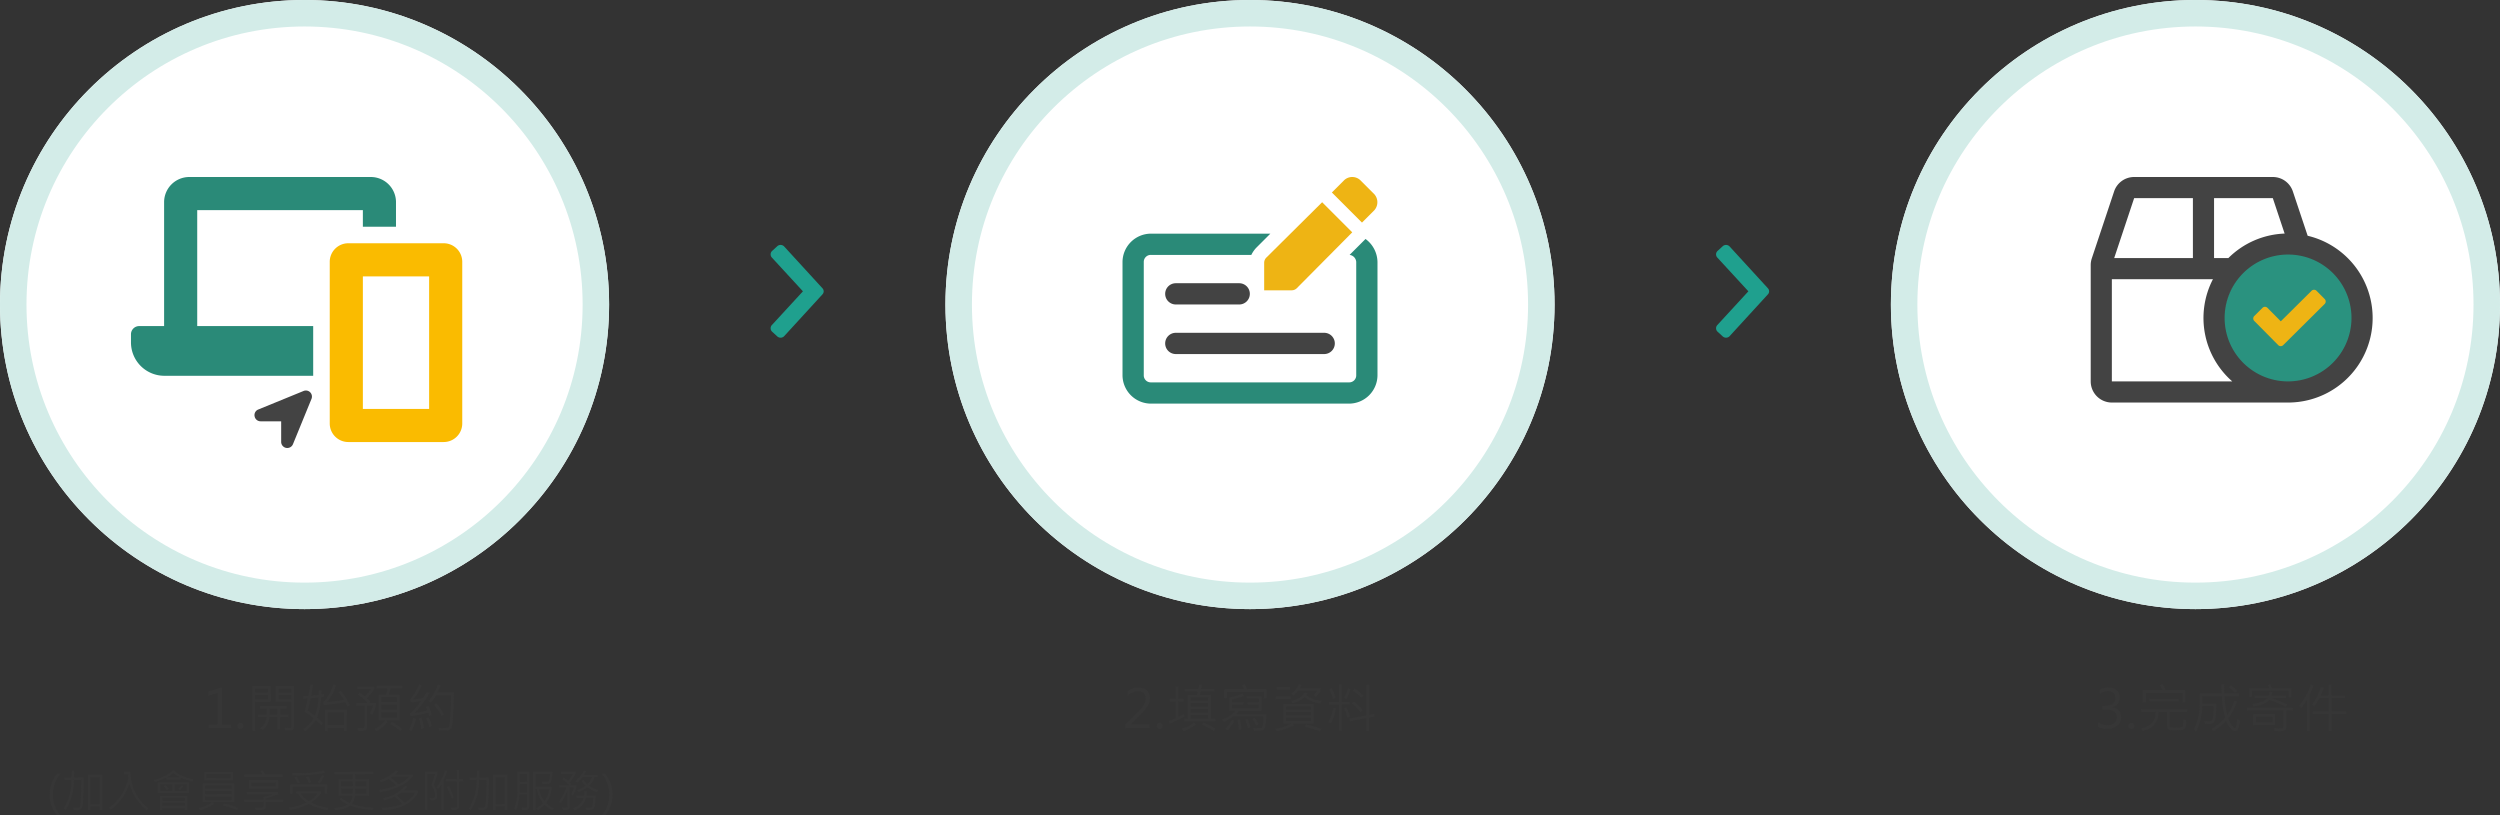
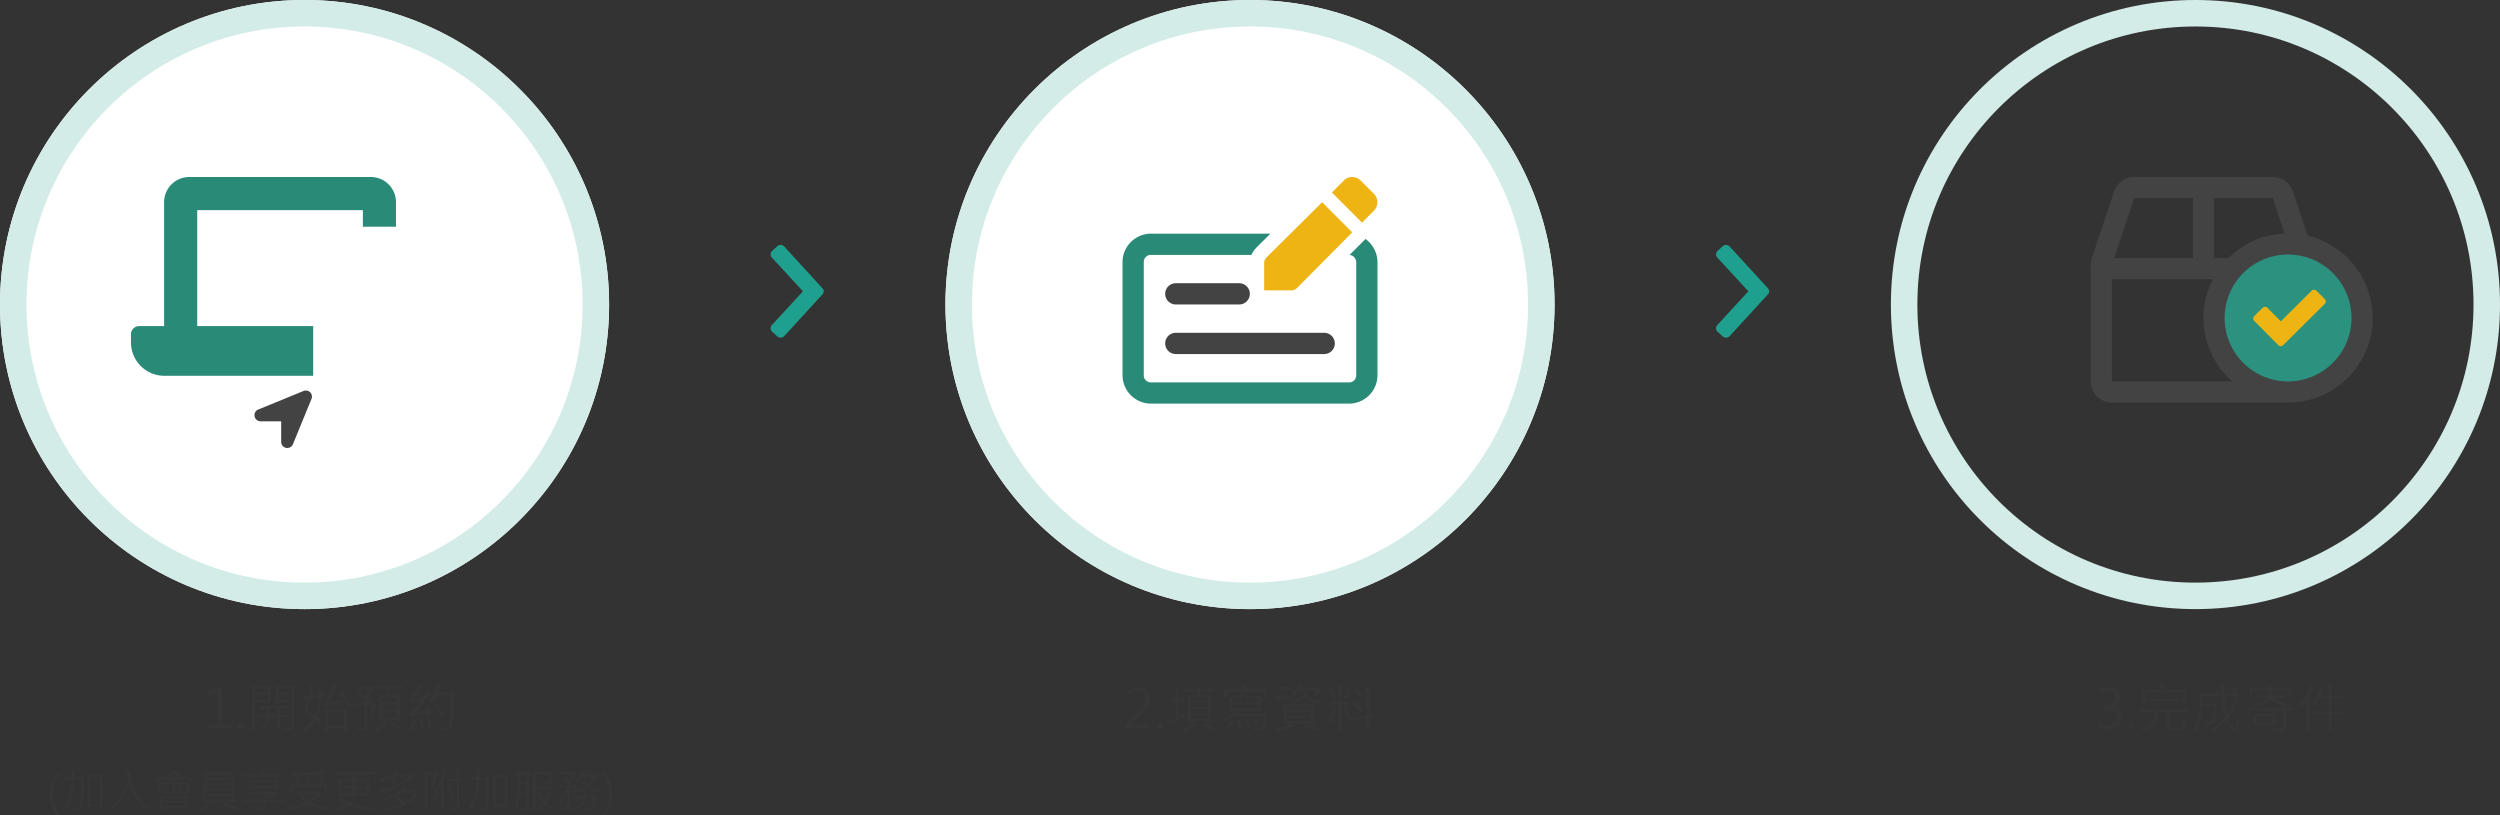
<svg xmlns="http://www.w3.org/2000/svg" width="944" height="307.922" viewBox="0 0 944 307.922">
  <rect x="0" y="0" width="944" height="307.922" fill="#333333" stroke="none" />
  <g id="Group_2163" data-name="Group 2163" transform="translate(-201 -670)">
    <g id="Ellipse_63" data-name="Ellipse 63" transform="translate(201 670)" fill="#fff" stroke="#d3ece8" stroke-width="10">
      <circle cx="115" cy="115" r="115" stroke="none" />
      <circle cx="115" cy="115" r="110" fill="none" />
    </g>
    <g id="Ellipse_64" data-name="Ellipse 64" transform="translate(558 670)" fill="#fff" stroke="#d3ece8" stroke-width="10">
      <circle cx="115" cy="115" r="115" stroke="none" />
      <circle cx="115" cy="115" r="110" fill="none" />
    </g>
    <g id="Ellipse_65" data-name="Ellipse 65" transform="translate(915 670)" fill="#fff" stroke="#d3ece8" stroke-width="10">
-       <circle cx="115" cy="115" r="115" stroke="none" />
      <circle cx="115" cy="115" r="110" fill="none" />
    </g>
    <path id="Path_2788" data-name="Path 2788" d="M.625-30.312a1.775,1.775,0,0,0-.156,2.578L12.187-15,.469-2.266A1.775,1.775,0,0,0,.625.312L2.5,2.031a1.866,1.866,0,0,0,2.656-.156L19.609-13.906a1.663,1.663,0,0,0,0-2.187L5.156-31.875A1.866,1.866,0,0,0,2.5-32.031Z" transform="translate(492 795)" fill="#1fa08e" />
    <path id="Path_2789" data-name="Path 2789" d="M.625-30.312a1.775,1.775,0,0,0-.156,2.578L12.187-15,.469-2.266A1.775,1.775,0,0,0,.625.312L2.5,2.031a1.866,1.866,0,0,0,2.656-.156L19.609-13.906a1.663,1.663,0,0,0,0-2.187L5.156-31.875A1.866,1.866,0,0,0,2.5-32.031Z" transform="translate(849 795)" fill="#1fa08e" />
    <path id="Path_2790" data-name="Path 2790" d="M-37.749,0h-8.5V-1.455h3.438V-13.35l-3.525,1.064v-1.572l5.156-1.611V-1.455h3.428Zm2.412-.908A1.1,1.1,0,0,1-35-1.724a1.093,1.093,0,0,1,.791-.337,1.083,1.083,0,0,1,.8.337,1.119,1.119,0,0,1,.332.815,1.1,1.1,0,0,1-.337.806,1.088,1.088,0,0,1-.8.337A1.11,1.11,0,0,1-35-.093,1.083,1.083,0,0,1-35.337-.908ZM-14-.557A1.241,1.241,0,0,1-14.473.576a3.372,3.372,0,0,1-1.694.3q-.508,0-1.113-.02l-.4-1.055a18.549,18.549,0,0,0,2.2.078.388.388,0,0,0,.439-.439v-9.4h-5.84v-6H-14ZM-15.044-13.5V-15h-4.775v1.5Zm0,2.578v-1.641h-4.775v1.641Zm-7.734.957h-5.9V.918H-29.7V-15.957h6.924ZM-23.823-13.5V-15h-4.854v1.5Zm0,2.578v-1.641h-4.854v1.641ZM-16.06-4.2h-3.164V.5h-1.035V-4.2H-23.3A6.534,6.534,0,0,1-25.776.6L-26.782.02A6,6,0,0,0-24.321-4.2h-3.242v-1h3.32V-7.5H-26.88v-.957h10.039V-7.5h-2.383v2.3h3.164Zm-4.2-1V-7.5H-23.2v2.3ZM7.065-8.7l-.908.5q-.322-.771-.781-1.621A79.942,79.942,0,0,1-2.778-8.779L-3-9.678A18.015,18.015,0,0,0,.864-16.543l1,.264A17.234,17.234,0,0,1-1.46-9.922a57.925,57.925,0,0,0,6.318-.82,26.606,26.606,0,0,0-2-2.881l.859-.537A26.1,26.1,0,0,1,7.065-8.7Zm-9.746-3.281q-.645.107-1.035.166A26,26,0,0,1-5.3-4.023,24.06,24.06,0,0,1-3.062-2l-.615.8q-1.3-1.24-2.1-1.914a13.573,13.573,0,0,1-4.043,4.18l-.7-.781A12.426,12.426,0,0,0-6.577-3.779,34.067,34.067,0,0,0-10-6.279Q-9.39-8.5-8.8-11.221l-1.68.059-.039-1.016q.635.02,1.943-.059.625-3.223.781-4.287l1.016.146q-.234,1.592-.713,4.014,1.553-.1,2.813-.293A12.818,12.818,0,0,0-4.595-14.3l1.016.02q0,.869-.059,1.475l.957-.156Zm-2.061.322q-1.24.205-2.959.342Q-8.149-9.209-8.8-6.66l2.686,1.924A20.148,20.148,0,0,0-4.741-11.66ZM5.923,1.084H4.9V-.156H-1.235v1.24H-2.28V-7.041h8.2ZM4.9-1.182V-6.035H-1.235v4.854ZM26.88-14.98H22.437A16.918,16.918,0,0,1,21.8-12.7h4.121v9.736H20.7l.625.635a16.231,16.231,0,0,1-4.18,3.506l-.684-.9A14.211,14.211,0,0,0,20.5-2.959H17.944V-12.7h2.773a13.283,13.283,0,0,0,.664-2.285H17.241V-16H26.88ZM24.9-9.883V-11.7H18.96v1.816Zm0,2.9V-8.916H18.96v1.934Zm0,3.018v-2.07H18.96v2.07ZM17.1-9.639A11.451,11.451,0,0,1,15.5-5.1l-.9-.625A7.625,7.625,0,0,0,15.845-8.6H13.579V-.381a1.354,1.354,0,0,1-.454,1q-.454.439-2.827.342L10-.059q1.9,0,2.1-.024a.539.539,0,0,0,.356-.22.6.6,0,0,0,.156-.361V-8.6H9.478V-9.639h4.365a23.3,23.3,0,0,0-3.662-3.086l.557-.771a24.338,24.338,0,0,1,1.982,1.455,18.87,18.87,0,0,0,2.363-2.734H9.956v-.986h6.406v.986a33.1,33.1,0,0,1-2.842,3.4,10.054,10.054,0,0,1,1.3,1.318l-.342.42ZM26.821.244l-.664.82A20.31,20.31,0,0,0,22.378-1.6l.645-.781A24.333,24.333,0,0,1,26.821.244ZM46.382-13.535Q46.128-2.578,45.693-.85A2.019,2.019,0,0,1,43.579.879H40.942L40.62-.137a14.472,14.472,0,0,0,3.408-.117,1.186,1.186,0,0,0,.581-.605,25.5,25.5,0,0,0,.43-4.185q.239-3.765.3-7.456h-5.6a13.043,13.043,0,0,1-2.061,2.744l-.8-.645a16.641,16.641,0,0,0,3.477-6.2l1.006.3a29.074,29.074,0,0,1-1.123,2.764ZM38.022-4.98l-.986.342A8.481,8.481,0,0,0,36.7-5.9a49.528,49.528,0,0,1-6.68,1.357L29.7-5.42a25.515,25.515,0,0,0,4.238-4.844,35.487,35.487,0,0,1-3.8.459l-.322-1.055A22.882,22.882,0,0,0,33.3-16.582l.986.5a24.751,24.751,0,0,1-3.223,5.166q1.787-.156,3.643-.459.938-1.455,1.494-2.441l.967.5a38.509,38.509,0,0,1-5.625,7.559,30.365,30.365,0,0,0,4.824-1.055,6.23,6.23,0,0,0-.586-1.26l.986-.342A14.965,14.965,0,0,1,38.022-4.98Zm4.6-.3-.9.645a22.031,22.031,0,0,0-2.783-4.2l.859-.645A29.461,29.461,0,0,1,42.622-5.283ZM38.1-.859l-.957.4a15.66,15.66,0,0,0-1.3-3.379l.977-.322A15.439,15.439,0,0,1,38.1-.859Zm-2.959.781L34.058.264a16.086,16.086,0,0,0-.9-4l.938-.283A20.774,20.774,0,0,1,35.142-.078ZM32.124-3.584a23.364,23.364,0,0,1-1.7,4.6L29.478.576A22.386,22.386,0,0,0,31.1-3.984Zm-135.56,36.506a11.469,11.469,0,0,1-2.772-7.828,11.883,11.883,0,0,1,2.772-7.952h1.262A12.078,12.078,0,0,0-105,25.078a11.829,11.829,0,0,0,2.806,7.844Zm10.019-14.36q.05,3.669-.149,7.193a37.744,37.744,0,0,1-.328,3.984,1.5,1.5,0,0,1-.573.8,2.767,2.767,0,0,1-1.6.336q-.448,0-1.121-.042l-.224-.9q.838.05,1.4.05a1.731,1.731,0,0,0,.988-.191.986.986,0,0,0,.332-.552q.091-.361.253-3.926t.12-5.873h-2.806A20.278,20.278,0,0,1-100.265,30.9l-.681-.681a19.527,19.527,0,0,0,2.938-10.783h-2.681v-.88h2.714q.083-1.378.108-2.557h.9l-.083,2.557Zm6.956,12.3h-.921V29.527H-90.9v1.336h-.93V17.524h5.371Zm-.921-2.258V18.42H-90.9V28.605ZM-69,30.149l-.573.789a19.116,19.116,0,0,1-6.566-10.085,19.292,19.292,0,0,1-7.072,9.878l-.681-.7a16.441,16.441,0,0,0,2.976-2.59,17.466,17.466,0,0,0,2.229-3.08,19.477,19.477,0,0,0,1.54-3.5,11.96,11.96,0,0,0,.618-2.254l-.1-1.312h-1.585v-.913h2.482A17.112,17.112,0,0,0-69,30.149Zm17.1-10.824-.374.813a20.892,20.892,0,0,1-4.433-1.511v.664h-5.5v-.647A23.181,23.181,0,0,1-66.489,20.3l-.457-.772a17.266,17.266,0,0,0,7.33-3.652l.979.291q-.183.183-.266.257A17.4,17.4,0,0,0-51.9,19.325Zm-5.213-.855a18.305,18.305,0,0,1-2.432-1.511,18.925,18.925,0,0,1-2.283,1.511Zm3.536,6.018h-11.8V20.313h11.8Zm-.872-.813V21.126h-4.574v2.548Zm-1.287-1.9a8.159,8.159,0,0,1-1.278,1.494l-.664-.473a6.058,6.058,0,0,0,1.229-1.312Zm-4.184,1.9V21.126h-4.59v2.548Zm-1.411-.863-.631.473a11.949,11.949,0,0,0-1.278-1.444l.647-.423A6.151,6.151,0,0,1-61.334,22.812Zm7.006,8.035h-.855v-.714h-8.533v.714h-.9V25.476h10.285Zm-.855-3.445V26.3h-8.533v1.1Zm0,1.917V28.182h-8.533v1.137ZM-37,19.7H-47.887V16.4H-37Zm-.888-.813V17.2h-9.1v1.685Zm1.345,9.006h-8.077l.473.614a17.182,17.182,0,0,1-5.3,2.416l-.49-.805a14.678,14.678,0,0,0,5.1-2.225H-48.4V20.786h11.854Zm-.9-5.047V21.6H-47.514v1.245Zm0,2.059V23.642H-47.514V24.9Zm0,2.191V25.717H-47.514v1.378Zm2.4,3.071-.506.739a22.249,22.249,0,0,0-5.321-1.718l.473-.789A22.678,22.678,0,0,1-35.054,30.166Zm16.792-11.878H-32.78v-.847h6.873a7.7,7.7,0,0,0-.855-1.212l.789-.407a11.638,11.638,0,0,1,1.137,1.619h6.574Zm-1.71,4.474h-11V19.583h11Zm-.888-.855V20.446h-9.214v1.461Zm2.772,5.835H-24.67v1.934a.962.962,0,0,1-.353.776,1.238,1.238,0,0,1-.818.295h-2.6l-.374-.863h2.806a.472.472,0,0,0,.324-.166.478.478,0,0,0,.166-.332V27.742h-7.33V26.9h7.33v-.913q1.992-.523,3.486-1.054h-9.778v-.822h11.837v.822q-2.117.805-4.7,1.61V26.9h6.583ZM-2.241,16.81a67.009,67.009,0,0,1-12.21,1.054l-.407-.9q1.129.033,2.142.033A48.99,48.99,0,0,0-2.689,16Zm-.34,1.154A12.743,12.743,0,0,1-4.25,20.77l-.83-.374A11.044,11.044,0,0,0-3.437,17.69Zm-4.98,2.465-.822.291a8.067,8.067,0,0,0-1.087-2.283l.855-.34A10.025,10.025,0,0,1-7.562,20.429Zm-4.2.1-.855.307A10.273,10.273,0,0,0-13.9,18.595l.813-.34A9.771,9.771,0,0,1-11.762,20.529Zm10.285,4.25h-.872V21.99h-12.2v2.772h-.9v-3.6H-1.478Zm.49,5.238-.44.847a22.985,22.985,0,0,1-7.006-2.308,21.533,21.533,0,0,1-7.006,2.258l-.473-.847A22.884,22.884,0,0,0-9.28,28.041a13.9,13.9,0,0,1-3.279-3.378h-.6v-.847h9.313v.847A15.245,15.245,0,0,1-7.5,28.041,22.753,22.753,0,0,0-.988,30.017Zm-4.026-5.354h-6.441a10,10,0,0,0,3.088,2.889A13.189,13.189,0,0,0-5.014,24.663ZM16.045,30l-.324.847A27.452,27.452,0,0,1,7.28,29.2,11.281,11.281,0,0,1,1.6,30.938l-.448-.872A10.936,10.936,0,0,0,6.309,28.8a15.638,15.638,0,0,1-3.129-1.942l.714-.556a11.622,11.622,0,0,0,3.113,1.9,4.9,4.9,0,0,0,1.121-2.656H2.855V19.184H8.209V17.3H1.295v-.83H15.9v.83H9.114v1.884h5.2v6.358H9.023a6.174,6.174,0,0,1-1.121,3A27.4,27.4,0,0,0,16.045,30ZM13.4,21.857V20.039H9.131v1.818Zm-5.188,0V20.039H3.793v1.818ZM13.4,24.7V22.687H9.131q0,1.361-.05,2.009Zm-5.2-2.009h-4.4V24.7H8.16q.05-.672.05-1.295Q8.209,23.036,8.193,22.687ZM30.887,18.13q-3.951,4.64-12.393,6l-.407-.9A24.391,24.391,0,0,0,24.6,21.566a21.67,21.67,0,0,0-2.922-2.449A20.64,20.64,0,0,1,18.934,20.4l-.54-.78a14.873,14.873,0,0,0,6.035-3.71l.9.34a5.585,5.585,0,0,1-1.1,1.154h6.649Zm-1.328.141H23.1a3.969,3.969,0,0,1-.589.39,24.541,24.541,0,0,1,2.938,2.5A14.747,14.747,0,0,0,29.559,18.271ZM32.8,24.239a5.041,5.041,0,0,1-.938,1.511,10.656,10.656,0,0,1-1.125,1.266,11.431,11.431,0,0,1-1.328,1.092,13.839,13.839,0,0,1-1.7,1,14.316,14.316,0,0,1-2.416.921,20.534,20.534,0,0,1-2.93.635,20.324,20.324,0,0,1-2.847.212l-.423-.913a19.547,19.547,0,0,0,7.786-1.395A17.813,17.813,0,0,0,23.9,25.85a15.659,15.659,0,0,1-3.835,1.345l-.5-.847a13.558,13.558,0,0,0,8.367-4.624l.847.357a15.988,15.988,0,0,1-1.253,1.353H32.8Zm-1.054.066H26.5a14.2,14.2,0,0,1-1.718,1.121,25.66,25.66,0,0,1,2.955,2.689A9.637,9.637,0,0,0,31.742,24.306Zm18.187-4.217H48.369v9.33q0,1.345-1.5,1.345H45.6l-.374-.847h1.768a.481.481,0,0,0,.54-.548v-9.28H43.3v-.847H47.53V15.855h.838v3.387h1.561Zm-6.068-3.976a22.462,22.462,0,0,1-.789,2.167l-.54,1.287V30.813h-.847V21.16a11.8,11.8,0,0,1-1.212,1.751l-.606-.564a21.852,21.852,0,0,0,3.154-6.441ZM40.209,17.2q0,.266-1.395,4.167a7.238,7.238,0,0,1,1.278,3.959,2.316,2.316,0,0,1-.261,1.187,1.317,1.317,0,0,1-.677.594,5.026,5.026,0,0,1-1.519.154l-.423-.88q.623.025.955.025.689,0,.888-.282a1.562,1.562,0,0,0,.2-.888,6.852,6.852,0,0,0-1.361-3.8q.73-1.984,1.378-4.233H36.416V30.813h-.872V16.329h4.665Zm6.134,9.023-.764.34a32.239,32.239,0,0,0-1.834-4.416l.8-.357A32.336,32.336,0,0,1,46.343,26.223Zm13.24-7.662q.05,3.669-.149,7.193a37.745,37.745,0,0,1-.328,3.984,1.5,1.5,0,0,1-.573.8,2.767,2.767,0,0,1-1.6.336q-.448,0-1.121-.042l-.224-.9q.838.05,1.4.05a1.731,1.731,0,0,0,.988-.191.986.986,0,0,0,.332-.552q.091-.361.253-3.926t.12-5.873H55.881A20.278,20.278,0,0,1,52.735,30.9l-.681-.681a19.527,19.527,0,0,0,2.938-10.783H52.312v-.88h2.714q.083-1.378.108-2.557h.9l-.083,2.557Zm6.956,12.3h-.921V29.527H62.1v1.336h-.93V17.524h5.371Zm-.921-2.258V18.42H62.1V28.605Zm9.247,1.038a1.324,1.324,0,0,1-.282.847q-.282.357-1.287.357a11.2,11.2,0,0,1-1.146-.066l-.291-.88a13.026,13.026,0,0,0,1.353.075,1.429,1.429,0,0,0,.685-.1.475.475,0,0,0,.154-.419V25.036H71.129a18.858,18.858,0,0,1-1.245,5.844l-.764-.573A18.884,18.884,0,0,0,70.4,22.745V16.42h4.466Zm-.813-9.421V17.267H71.262v2.955Zm0,3.984V21.077H71.262l-.05,3.129Zm10.011,6-.523.764A13.1,13.1,0,0,1,80.634,28.9a15.773,15.773,0,0,1-2.5,1.984l-.664-.623a12.934,12.934,0,0,0,2.565-1.976,13.088,13.088,0,0,1-2.382-5.337h-.473V30.88h-.847V16.437h7.288a18.96,18.96,0,0,1-.444,3.461,1.417,1.417,0,0,1-.9,1.009,7.983,7.983,0,0,1-2.374.154l-.291-.888q.481.042.971.042a5.312,5.312,0,0,0,1.365-.112.731.731,0,0,0,.465-.564,17.136,17.136,0,0,0,.253-2.27H77.181V22.1h6.167a11.424,11.424,0,0,1-2.125,6.134A11.123,11.123,0,0,0,84.062,30.208Zm-1.693-7.263H78.525a11.389,11.389,0,0,0,2.092,4.624A9.459,9.459,0,0,0,82.369,22.944Zm18.577.39-.49.764A11.989,11.989,0,0,1,96.8,22.28a12.9,12.9,0,0,1-3.262,1.785l-.6-.73a10.631,10.631,0,0,0,3.163-1.61,9.351,9.351,0,0,1-1.527-1.893l.747-.423a7.073,7.073,0,0,0,1.444,1.768,6.431,6.431,0,0,0,1.8-2.739H94.928a12.709,12.709,0,0,1-1.992,2.092l-.656-.606a12.117,12.117,0,0,0,3.2-4l.847.324a10.627,10.627,0,0,1-.8,1.345h5.163v.847h-1.2a7.978,7.978,0,0,1-2.009,3.271A11.091,11.091,0,0,0,100.946,23.334ZM92.637,21.5a7.378,7.378,0,0,1-1.328,3.91l-.647-.614a7.119,7.119,0,0,0,1.021-2.449H90.1v7.462a1.171,1.171,0,0,1-.27.693q-.27.361-1.374.361a5.665,5.665,0,0,1-.78-.05l-.5-.913q1.079.083,1.685.083a.415.415,0,0,0,.266-.125.344.344,0,0,0,.141-.249V23.476a20.506,20.506,0,0,1-2.582,4.873l-.581-.681a19.672,19.672,0,0,0,2.706-5.321H86.17V21.5h3.76a13.921,13.921,0,0,0-2.615-2.291l.623-.564q.606.415,1.536,1.187a15.585,15.585,0,0,0,1.868-2.565H86.768V16.42h5.545v.847A18.608,18.608,0,0,1,90.13,20.4l.581.647-.523.457Zm7.3,3.893a24.227,24.227,0,0,1-.274,3.129,4.8,4.8,0,0,1-.452,1.685,2.151,2.151,0,0,1-.573.5,5.757,5.757,0,0,1-2.187.154l-.407-.913q.523.042,1.137.042a3.623,3.623,0,0,0,1.108-.091.654.654,0,0,0,.278-.27,4.8,4.8,0,0,0,.232-1.125q.133-.946.241-2.266H96.206a6.373,6.373,0,0,1-4.217,4.682l-.647-.7a6.207,6.207,0,0,0,2.54-1.548,5.059,5.059,0,0,0,1.453-2.436h-2.7v-.847h2.905a11.086,11.086,0,0,0,.149-1.7l.855.033a13.148,13.148,0,0,1-.141,1.668Zm2.283,7.529a11.81,11.81,0,0,0,2.8-7.844,12.036,12.036,0,0,0-2.822-7.936h1.27a11.839,11.839,0,0,1,2.789,7.952,11.447,11.447,0,0,1-2.789,7.828Z" transform="translate(326 945)" fill="#363636" />
    <path id="Path_2791" data-name="Path 2791" d="M10.059,0H1.006V-1.475l4.4-4.434a16.314,16.314,0,0,0,2.69-3.2,4.588,4.588,0,0,0,.5-2.1,2.714,2.714,0,0,0-.757-2.061,3.025,3.025,0,0,0-2.173-.723,5.66,5.66,0,0,0-3.887,1.748v-1.738a6.376,6.376,0,0,1,4.1-1.4A4.438,4.438,0,0,1,9.019-14.3,3.8,3.8,0,0,1,10.2-11.357,5.673,5.673,0,0,1,9.419-8.55,18.194,18.194,0,0,1,6.484-5.01L2.959-1.523v.039h7.1Zm2.705-.908a1.1,1.1,0,0,1,.342-.815,1.093,1.093,0,0,1,.791-.337,1.083,1.083,0,0,1,.8.337,1.119,1.119,0,0,1,.332.815,1.1,1.1,0,0,1-.337.806,1.088,1.088,0,0,1-.8.337,1.11,1.11,0,0,1-.791-.327A1.082,1.082,0,0,1,12.764-.908Zm22.2-1.768H23.145v-.947H24.5v-8.994h3.379a10.684,10.684,0,0,0,.4-1.24H23.359v-.967h5.146a13.937,13.937,0,0,0,.371-1.738l.986.166q-.146.918-.3,1.572h4.961v.967H29.316a9.767,9.767,0,0,1-.332,1.24h4.258v8.994h1.719Zm-2.764-7.8v-1.2h-6.66v1.2Zm0,2.217V-9.541h-6.66v1.279Zm0,2.324V-7.344h-6.66v1.406Zm0,2.314v-1.4h-6.66v1.4Zm-9.053-.713Q21.25-3.32,17.637-1.68l-.215-1.045q.986-.41,2.5-1.133v-6.3H17.686v-.986h2.236V-15.82h1.016v4.678h2.021v.986H20.938v5.82q.8-.352,2.1-1.064ZM34.9.156l-.605.879a22.857,22.857,0,0,0-4.414-2.354l.576-.84A24.939,24.939,0,0,1,34.9.156ZM27.559-1.357A18.028,18.028,0,0,1,22.822,1.1L22.344.156a16.819,16.819,0,0,0,4.58-2.295Zm26.66-10H53.2v-2.4H39.3v2.4H38.262v-3.379h7.52a5.534,5.534,0,0,0-.742-1.465l.967-.4a8.055,8.055,0,0,1,.879,1.865h7.334Zm-.02,6a26.02,26.02,0,0,1-.361,4.272A2.616,2.616,0,0,1,52.983.664,4.779,4.779,0,0,1,50.811,1Q50.283,1,49.5.957l-.42-1.035q.869.068,1.787.068a5.069,5.069,0,0,0,1.357-.1.774.774,0,0,0,.4-.361,5.308,5.308,0,0,0,.288-1.382q.146-1.123.215-2.568H41.582a16.333,16.333,0,0,1-3.525,2l-.654-.9a11.2,11.2,0,0,0,5.137-3.32H40.166v-4.98a24.83,24.83,0,0,0,5.02-1.475l.479.918A27.869,27.869,0,0,1,41.182-10.9v1h4.336v.938H41.182v1.387H51.318V-8.965H47.041V-9.9h4.277v-1.318H46.7v-.957h5.664v5.537H43.857a12.813,12.813,0,0,1-1.152,1.279Zm-3,3.877-.918.4a13.6,13.6,0,0,0-1.318-2.432l.859-.4A14.993,14.993,0,0,1,51.2-1.484ZM48.164-.322l-.947.3A13.83,13.83,0,0,0,46.143-3.2l.918-.312A16.113,16.113,0,0,1,48.164-.322ZM44.8.361,43.8.557a16.953,16.953,0,0,0-.557-3.672L44.18-3.3A18.676,18.676,0,0,1,44.8.361ZM42.119-2.822a17.289,17.289,0,0,1-2.5,3.564l-.9-.518a16.838,16.838,0,0,0,2.52-3.486Zm32.52-11.221a16.162,16.162,0,0,1-1.875,2.266L72-12.5a16.09,16.09,0,0,0,1.455-1.7H66.143a10.144,10.144,0,0,1-1.826,1.8l-.693-.693a10.359,10.359,0,0,0,2.9-3.525l.977.342-.635,1.1h7.773Zm-11.514-.576H58.086v-.957h5.039Zm11.934,4.238-.439.977a11.976,11.976,0,0,1-5.977-2.334,9.318,9.318,0,0,1-4.58,2.275l-.537-.957q3.682-.566,5.078-3l1.094.2a2.671,2.671,0,0,1-.459.781A10.821,10.821,0,0,0,75.059-10.381Zm-11.777-.635h-5.6v-1.006h5.6ZM72.061-1.8H64.121l.5.654a26.5,26.5,0,0,1-6.562,2.285L57.539.2a21.312,21.312,0,0,0,6.1-1.992H60.537V-9.121H72.061ZM71.025-7.041V-8.184H61.6v1.143Zm0,2.139v-1.24H61.6V-4.9Zm0,2.158V-4H61.6v1.26ZM74.941.244l-.479.918a38.288,38.288,0,0,0-5.8-1.68l.5-.9A36.256,36.256,0,0,1,74.941.244ZM85.664-8.984H82.578V1H81.543v-9.98h-3.7v-.957h3.7v-6.6h1.035v6.6h3.086Zm9.375,4.541-2.061.4V1.035H91.963V-3.838l-6.2,1.162-.137-1.006,6.338-1.2v-11.6h1.016V-5.078L94.9-5.439ZM85.918-14.756a19.776,19.776,0,0,1-1.455,3.74l-.957-.469A15.3,15.3,0,0,0,85-15.117Zm-5.557,3.213-1,.4A15.446,15.446,0,0,0,77.9-14.717l.9-.4A16.315,16.315,0,0,1,80.361-11.543Zm10.5-.732-.781.771a17.336,17.336,0,0,0-3.213-2.734l.693-.742A19.272,19.272,0,0,1,90.859-12.275Zm-.342,5.391-.781.8a16.24,16.24,0,0,0-3.271-3.34l.752-.732A21.521,21.521,0,0,1,90.518-6.885ZM85.762-4.443,84.717-4.1a13.462,13.462,0,0,0-1.24-3.418l.928-.322A19.866,19.866,0,0,1,85.762-4.443Zm-5.283-3.1A21.877,21.877,0,0,1,78.623-1.9l-1.006-.439a21.515,21.515,0,0,0,1.924-5.5Z" transform="translate(625 945)" fill="#363636" />
    <path id="Path_2792" data-name="Path 2792" d="M-46.733-2.363a5.484,5.484,0,0,0,3.5,1.23,3.928,3.928,0,0,0,2.544-.791A2.644,2.644,0,0,0-39.712-4.1q0-3.027-4.268-3.027h-1.25v-1.4h1.191q3.789,0,3.789-2.832,0-2.627-2.891-2.627a4.786,4.786,0,0,0-3.008,1.1v-1.631a6.507,6.507,0,0,1,3.418-.869,4.471,4.471,0,0,1,2.974.986,3.244,3.244,0,0,1,1.177,2.617A3.724,3.724,0,0,1-41.616-7.93v.039a3.974,3.974,0,0,1,2.593,1.133,3.393,3.393,0,0,1,.981,2.48,4.062,4.062,0,0,1-1.489,3.3,5.773,5.773,0,0,1-3.8,1.23,6.251,6.251,0,0,1-3.4-.811Zm11.4,1.455A1.1,1.1,0,0,1-35-1.724a1.093,1.093,0,0,1,.791-.337,1.083,1.083,0,0,1,.8.337,1.119,1.119,0,0,1,.332.815,1.1,1.1,0,0,1-.337.806,1.088,1.088,0,0,1-.8.337A1.11,1.11,0,0,1-35-.093,1.083,1.083,0,0,1-35.337-.908Zm21.514-8.848h-1.094V-13.32H-28.735v3.564h-1.123v-4.6h7.422q-.781-1.563-1.006-1.963l1.1-.361A17.156,17.156,0,0,1-21.2-14.355h7.373Zm-2.5-.42H-27.339v-.986h11.016ZM-13.1-6.24h-6.582V-.8a.4.4,0,0,0,.225.376A10.051,10.051,0,0,0-17.173-.3,9.1,9.1,0,0,0-14.98-.444q.356-.142.444-2.954l1.074.4q-.059,2.6-.625,3.174t-2.861.576A16.63,16.63,0,0,1-19.893.625a1.186,1.186,0,0,1-.586-.5A1.679,1.679,0,0,1-20.718-.8V-6.24H-23.96q.02,5.762-5.9,7.256l-.7-.937q5.674-1.25,5.459-6.318h-5.439V-7.256H-13.1ZM6.841-2.9A9.323,9.323,0,0,1,6.2-.024Q5.7,1.133,4.985,1.133q-.762,0-1.816-1.289A8.763,8.763,0,0,1,1.636-2.822,28.3,28.3,0,0,1-3.12,1.084L-3.9.264A23.094,23.094,0,0,0,1.2-3.984a39.856,39.856,0,0,1-1.24-8.135H-7.437V-9.4h5.342q-.029,2.48-.239,4.419A8.105,8.105,0,0,1-2.8-2.6a1.857,1.857,0,0,1-.728.708A4.088,4.088,0,0,1-5.3-1.631q-.4,0-.986-.029l-.332-1.084a8.86,8.86,0,0,0,1.357.107,3.059,3.059,0,0,0,1.123-.132A1.284,1.284,0,0,0-3.7-3.1a6.462,6.462,0,0,0,.381-1.885A26.643,26.643,0,0,0-3.1-8.359H-7.417A21.432,21.432,0,0,1-9.761,1.162l-.82-.742A20.152,20.152,0,0,0-8.442-9.424v-3.721h8.32Q-.2-15.332-.2-16.5H.845q0,1.533.1,3.359H6.46v1.025H.981a35.027,35.027,0,0,0,1,7.178,19,19,0,0,0,2.705-5.537l1.055.342A24.91,24.91,0,0,1,2.358-3.682,8.544,8.544,0,0,0,3.745-1.1q.84,1.03,1.113,1.03.3,0,.61-1.133a8.507,8.507,0,0,0,.308-2.236ZM5.757-14.062l-.9.645a12.627,12.627,0,0,0-2.295-2.1L3.4-16.2A10.309,10.309,0,0,1,5.757-14.062Zm20.4,2.285H25.122V-14.2H11.343v2.275H10.337v-3.252h7.5a4.508,4.508,0,0,0-.557-1.1l.977-.342a13.6,13.6,0,0,1,.605,1.445h7.295ZM24.683-8.936l-.5.859a36.4,36.4,0,0,0-6.279-2.607Q16.089-8.8,12-8.223l-.615-1.016A11.708,11.708,0,0,0,14.8-9.927a5.1,5.1,0,0,0,2.4-1.47H12.261v-.967H17.7q.176-.654.3-1.416l.977.156a10,10,0,0,1-.234,1.26h5.479v.967H18.6A35.014,35.014,0,0,1,24.683-8.936Zm2.1,2.217H24.321v5.9A2.139,2.139,0,0,1,24.033.42,1.268,1.268,0,0,1,23.3.933a7.919,7.919,0,0,1-1.641.112q-.723,0-1.719-.029l-.4-1.055Q21.8.078,22.5.078a.816.816,0,0,0,.508-.19.554.554,0,0,0,.244-.444V-6.719H9.478V-7.725h17.3ZM20.083-1.2h-8.32V-5.283h8.32Zm-1.025-1v-2.08H12.8V-2.2ZM34.585-16.143q-.332.928-.908,2.246L33.1-12.617v13.7h-.977V-10.781a24.563,24.563,0,0,1-2.266,3.242L29.243-8.7a23.449,23.449,0,0,0,4.316-7.842ZM46.978-5.3H41.343V1.084H40.317V-5.3H34.341V-6.4h5.977v-4.98H36.8a29.4,29.4,0,0,1-1.924,3.135L34.1-8.936a25.454,25.454,0,0,0,3.281-6.709l1.084.361q-.7,1.836-1.162,2.861h3.018v-4.1h1.025v4.1h5.176v1.045H41.343V-6.4h5.635Z" transform="translate(1040 945)" fill="#363636" />
    <g id="Group_357" data-name="Group 357" transform="translate(-280.09 387.213)">
      <g id="Group_355" data-name="Group 355" transform="translate(530.541 349.624)">
        <rect id="Rectangle_233" data-name="Rectangle 233" width="25.019" height="50.039" transform="translate(87.568 37.529)" fill="none" />
        <path id="Path_293" data-name="Path 293" d="M555.56,362.134h62.548v6.255h12.51v-9.383a9.511,9.511,0,0,0-9.381-9.381h-68.8a9.511,9.511,0,0,0-9.381,9.381v46.912h-9.381a3.088,3.088,0,0,0-3.128,3.126v3.128a12.6,12.6,0,0,0,12.51,12.51h56.293V405.917H555.56Z" transform="translate(-530.541 -349.624)" fill="#2a8a78" />
-         <path id="Path_294" data-name="Path 294" d="M612.531,362.62H576.565a7.009,7.009,0,0,0-7.036,7.036v60.985a7.009,7.009,0,0,0,7.036,7.036h35.966a7.008,7.008,0,0,0,7.036-7.036V369.656A7.008,7.008,0,0,0,612.531,362.62Zm-5.473,62.548H582.039V375.13h25.019Z" transform="translate(-494.471 -337.601)" fill="#fabb00" />
      </g>
      <g id="Group_356" data-name="Group 356" transform="translate(577.174 430.234)">
        <path id="Path_295" data-name="Path 295" d="M569.307,411.76a2.311,2.311,0,0,1-4.457-.874v-7.753h-7.756a2.29,2.29,0,0,1-2.277-1.891,2.264,2.264,0,0,1,1.4-2.568l17.063-6.981a2.289,2.289,0,0,1,3.005,3.005Z" transform="translate(-554.764 -391.496)" fill="#434343" />
      </g>
    </g>
    <g id="Group_358" data-name="Group 358" transform="translate(-15.207 386.906)">
      <path id="Path_296" data-name="Path 296" d="M700.791,362.465a4.577,4.577,0,0,0,0-6.018l-5.348-5.348a4.455,4.455,0,0,0-6.018,0l-4.679,4.679,11.366,11.366Z" transform="translate(34.38 0)" fill="#eeb414" />
      <path id="Path_297" data-name="Path 297" d="M670.3,378.211v10.362h10.362a2.761,2.761,0,0,0,2-.835l20.893-21.059-11.366-11.366-21.059,20.893A2.761,2.761,0,0,0,670.3,378.211Z" transform="translate(23.26 4.142)" fill="#eeb414" />
      <path id="Path_298" data-name="Path 298" d="M653.149,380.621h24.069a4.012,4.012,0,0,0,0-8.023H653.149a4.012,4.012,0,0,0,0,8.023Z" transform="translate(6.978 17.444)" fill="#434343" />
      <path id="Path_299" data-name="Path 299" d="M653.149,391.2h56.158a4.012,4.012,0,0,0,0-8.023H653.149a4.012,4.012,0,0,0,0,8.023Z" transform="translate(6.978 25.585)" fill="#434343" />
      <path id="Path_300" data-name="Path 300" d="M731.831,364.025l-1.338,1.336-4.68,4.68a2.854,2.854,0,0,1,2.506,2.674V415.5a2.64,2.64,0,0,1-2.672,2.676H650.768a2.641,2.641,0,0,1-2.674-2.676V372.715a2.641,2.641,0,0,1,2.674-2.674h37.941a10.745,10.745,0,0,1,1.839-2.674l5.347-5.348H650.768a10.771,10.771,0,0,0-10.7,10.7V415.5a10.772,10.772,0,0,0,10.7,10.7h74.878a10.771,10.771,0,0,0,10.7-10.7V372.715A11,11,0,0,0,731.831,364.025Z" transform="translate(0 9.304)" fill="#2a8a78" />
    </g>
    <g id="Group_374" data-name="Group 374" transform="translate(254.859 386.654)">
      <circle id="Ellipse_66" data-name="Ellipse 66" cx="26.33" cy="26.33" r="26.33" transform="translate(785.756 377.863)" fill="#2a927f" />
      <g id="Group_373" data-name="Group 373" transform="translate(735.593 350.182)">
        <path id="Path_308" data-name="Path 308" d="M784.933,367.447l-4.458-13.375H758.286v22.623h5.408A31.779,31.779,0,0,1,784.933,367.447Z" transform="translate(-711.713 -346.089)" fill="none" />
        <path id="Path_309" data-name="Path 309" d="M774.081,383.622a31.873,31.873,0,0,1,3.577-14.637H739.483v38.589h45.46A31.808,31.808,0,0,1,774.081,383.622Z" transform="translate(-731.5 -330.396)" fill="none" />
        <path id="Path_310" data-name="Path 310" d="M769.637,354.072H747.448l-7.535,22.622h29.724Z" transform="translate(-731.047 -346.088)" fill="none" />
        <path id="Path_311" data-name="Path 311" d="M784.184,364.446A23.952,23.952,0,1,0,808.137,388.4,23.981,23.981,0,0,0,784.184,364.446Zm13.822,18.664-15.669,15.552a1.317,1.317,0,0,1-1.864,0l-9.049-9.131a1.317,1.317,0,0,1,0-1.864l3.111-3.095a1.314,1.314,0,0,1,1.861,0l5.041,5.092,11.626-11.528a1.315,1.315,0,0,1,1.866,0l3.076,3.109A1.317,1.317,0,0,1,798.007,383.11Z" transform="translate(-709.665 -335.172)" fill="none" />
        <path id="Path_312" data-name="Path 312" d="M817.513,372.371l-5.588-16.734a7.963,7.963,0,0,0-7.569-5.455h-52.36a7.962,7.962,0,0,0-7.569,5.455l-8.416,25.252a8.107,8.107,0,0,0-.417,2.526v43.946a7.986,7.986,0,0,0,7.983,7.985h66.536a31.92,31.92,0,0,0,7.4-62.975Zm-35.347-14.206h22.19l4.458,13.375a31.779,31.779,0,0,0-21.239,9.248h-5.408Zm-30.171,0h22.187v22.622H744.459Zm-8.419,69.2V388.771h38.175a31.8,31.8,0,0,0,7.286,38.589Zm66.536,0a23.952,23.952,0,1,1,23.952-23.952A23.979,23.979,0,0,1,810.112,427.361Z" transform="translate(-735.593 -350.182)" fill="#434343" />
        <path id="Path_313" data-name="Path 313" d="M789.389,371.316a1.315,1.315,0,0,0-1.866,0L775.9,382.844l-5.041-5.092a1.314,1.314,0,0,0-1.861,0l-3.111,3.095a1.317,1.317,0,0,0,0,1.864l9.049,9.131a1.317,1.317,0,0,0,1.864,0l15.669-15.552a1.317,1.317,0,0,0,0-1.864Z" transform="translate(-704.124 -328.351)" fill="#eeb414" />
      </g>
    </g>
  </g>
</svg>